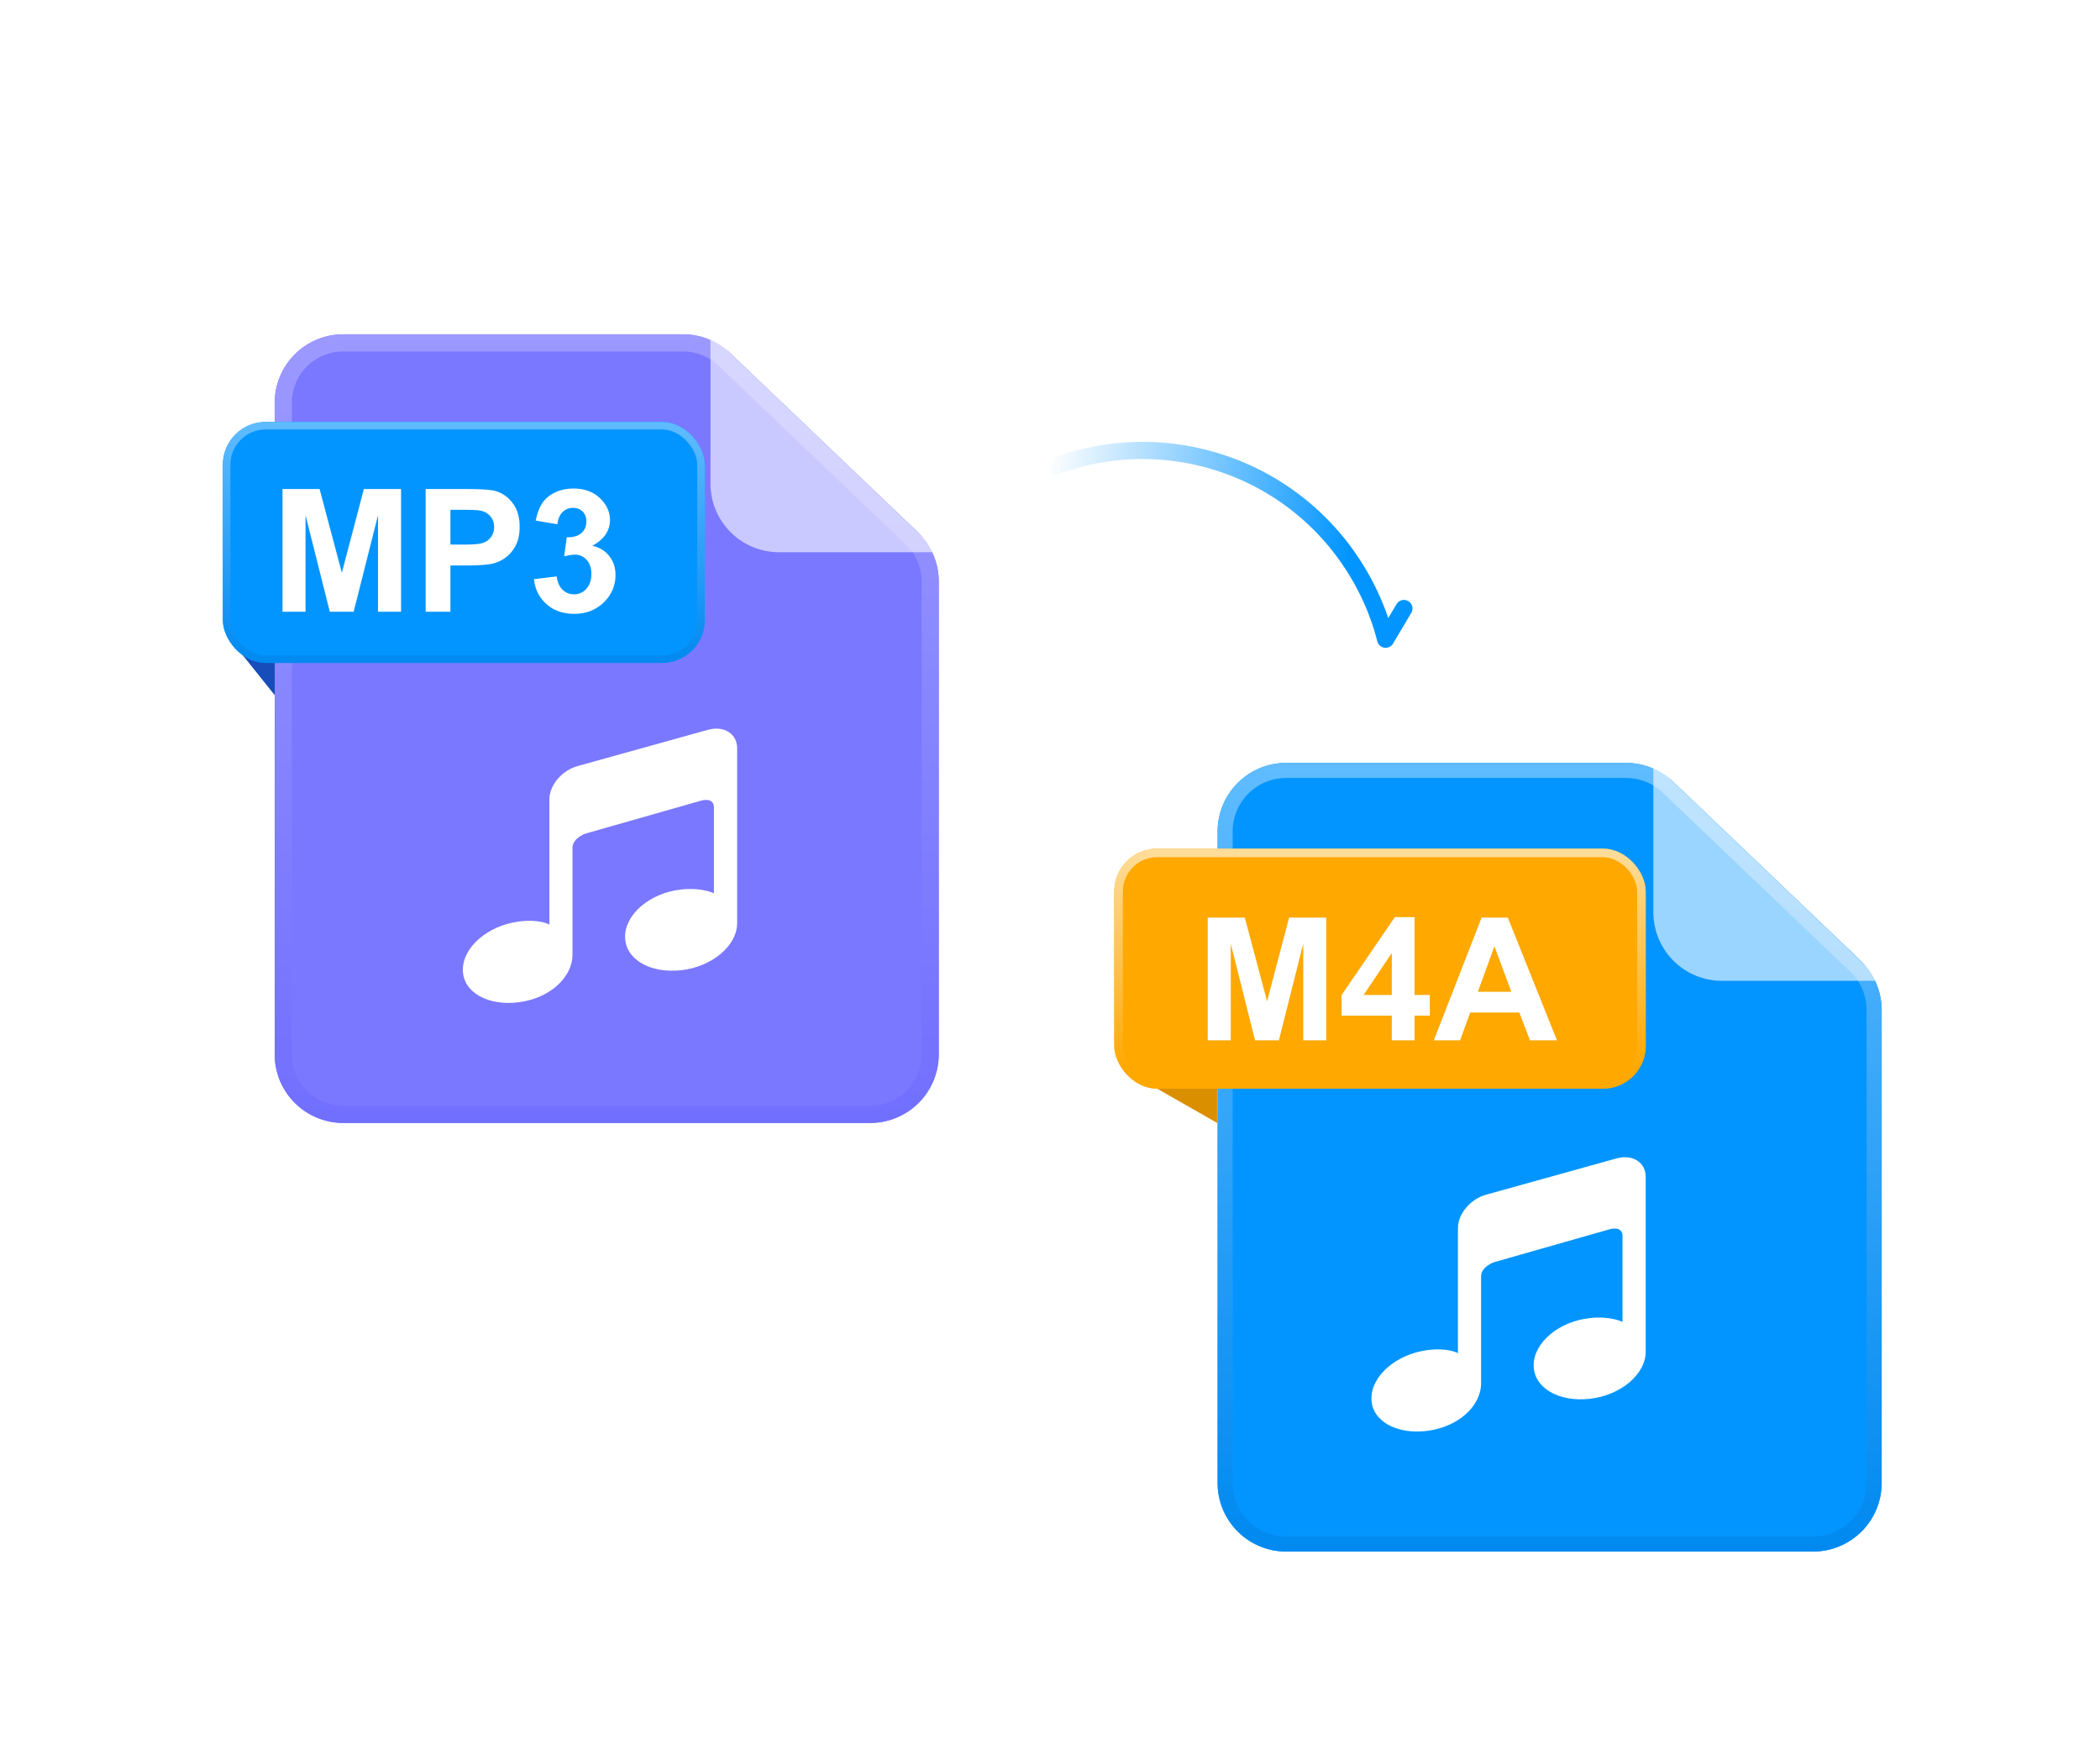
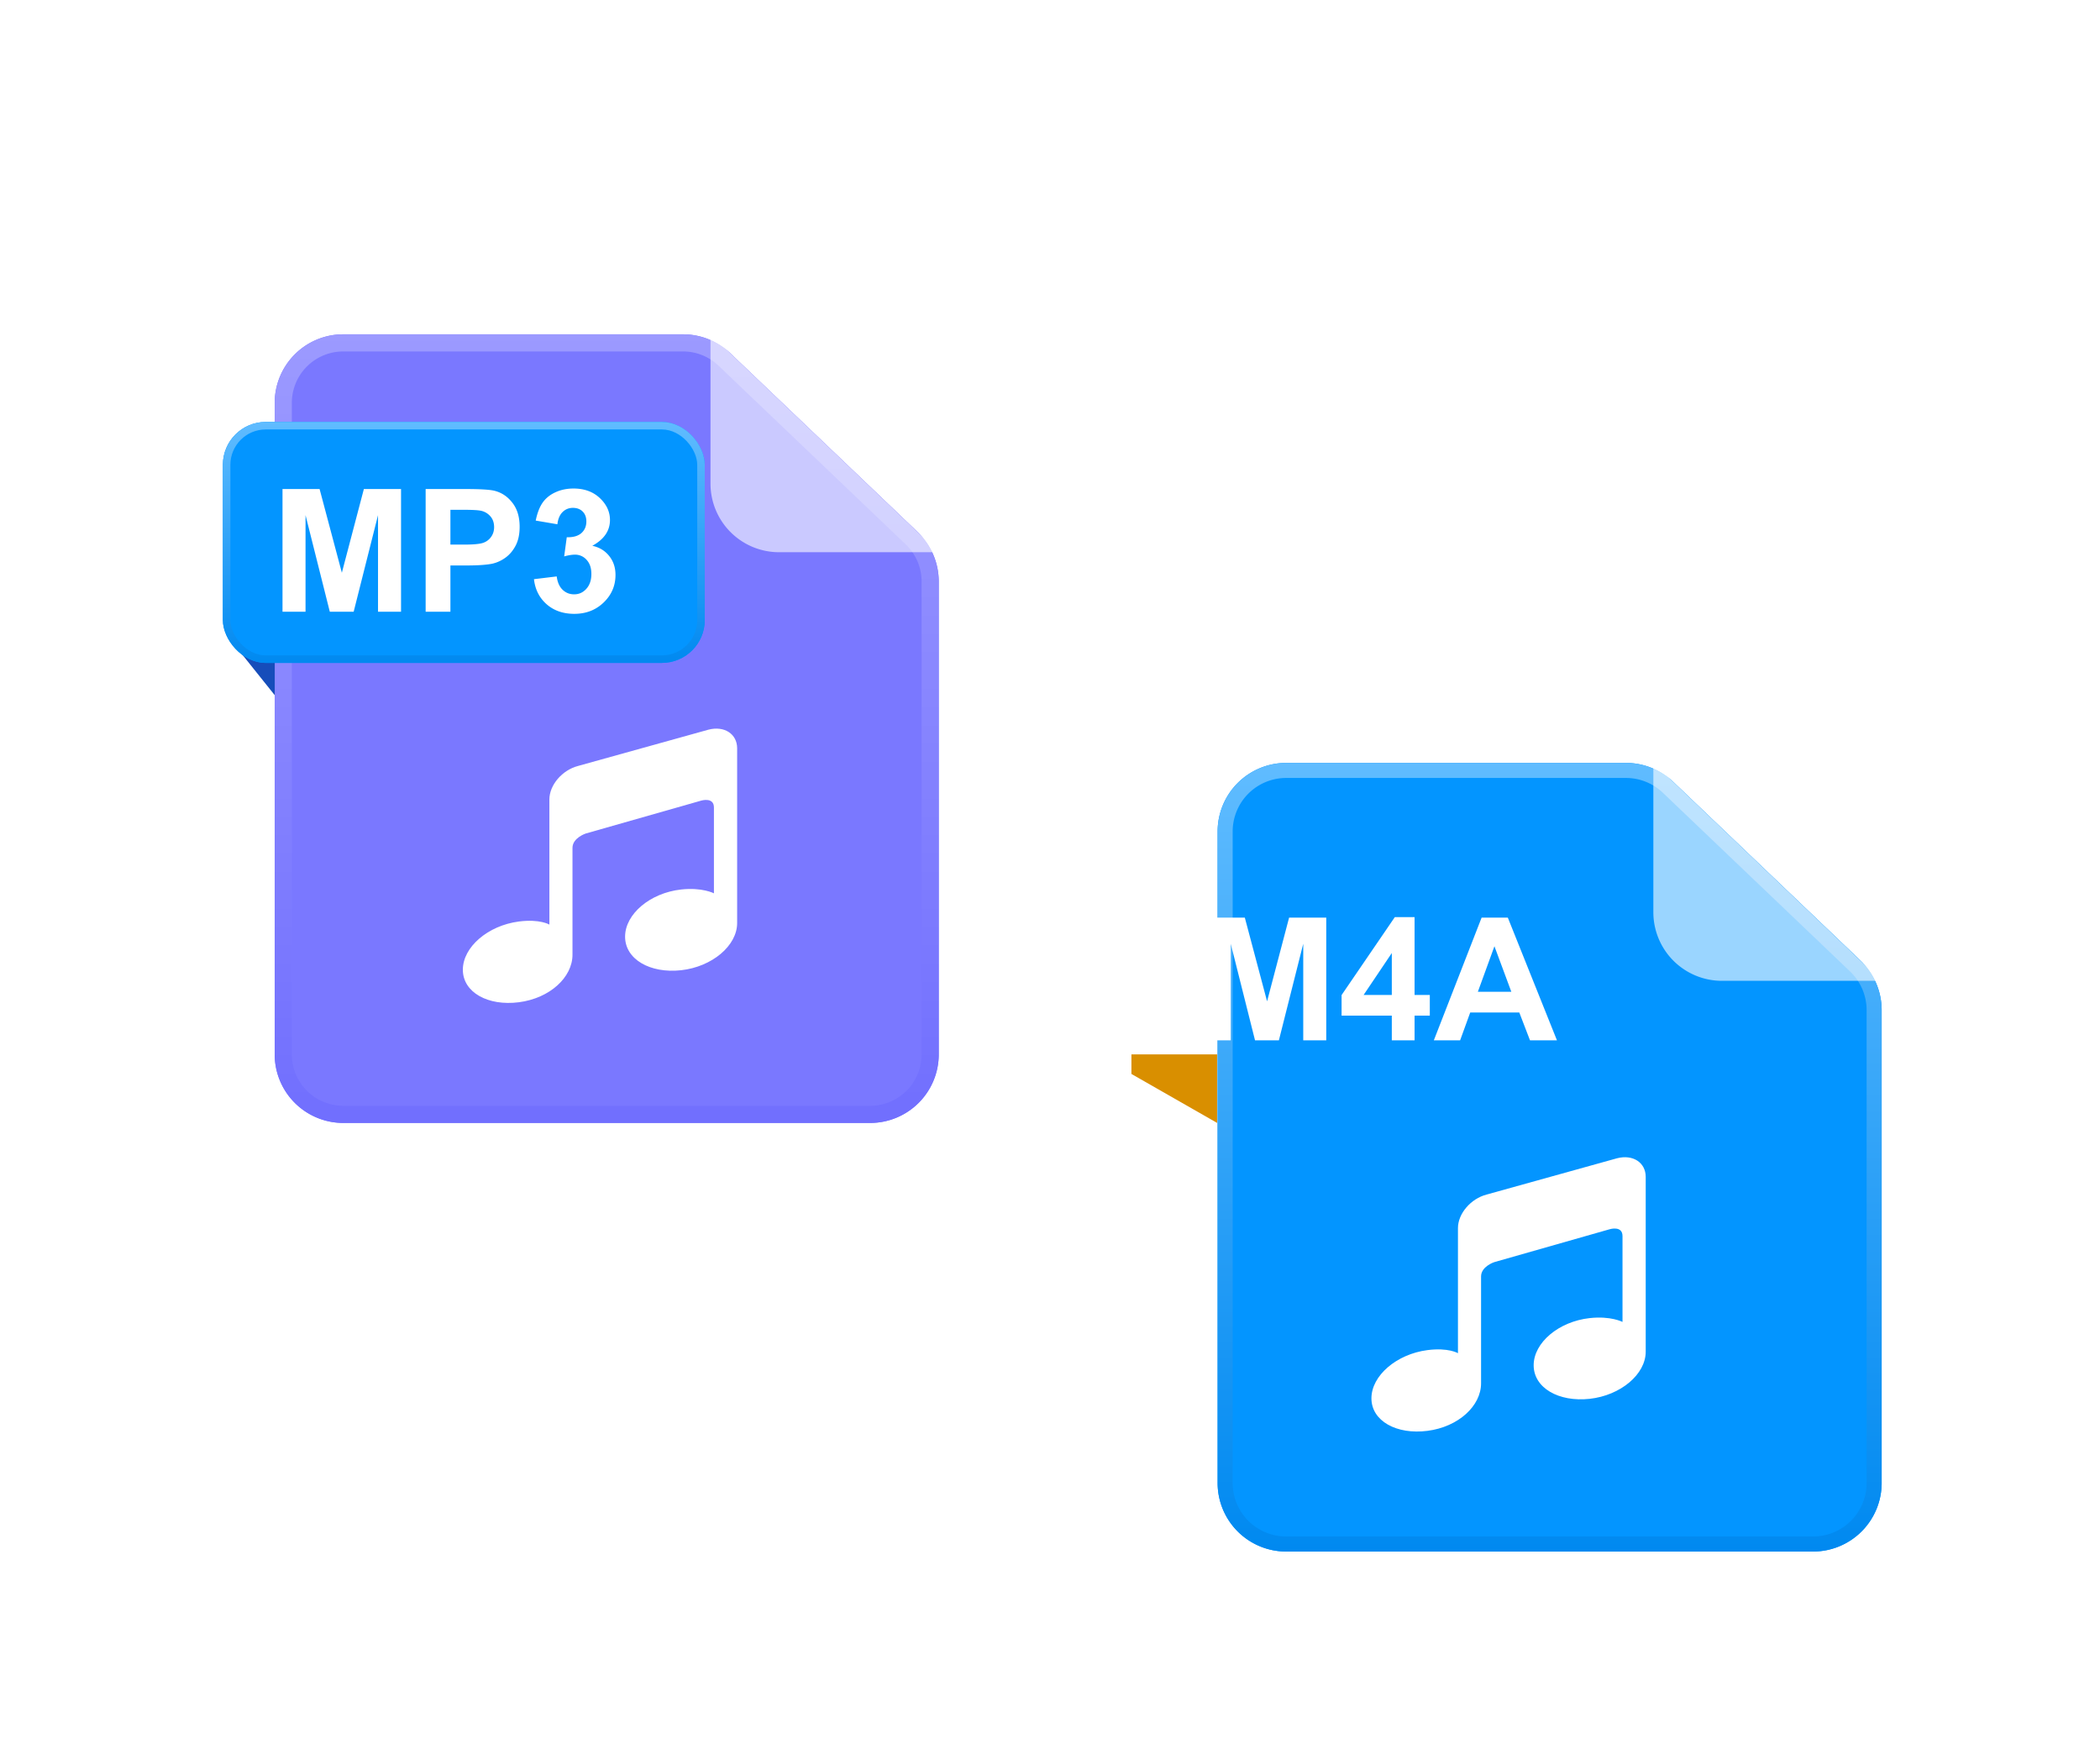
<svg xmlns="http://www.w3.org/2000/svg" width="245" height="204" fill="none">
-   <path stroke="url(#a)" stroke-linecap="round" stroke-linejoin="round" stroke-width="2" d="M122.269 54.727c13.065-5.378 28.478-.566 36.051 11.926a29.327 29.327 0 0 1 3.338 7.92l2.131-3.585" />
  <g filter="url(#b)">
    <path fill="#7A78FF" fill-rule="evenodd" d="M32.047 47a8 8 0 0 1 8-8h39.637a8 8 0 0 1 5.523 2.213l21.837 20.844a7.999 7.999 0 0 1 2.477 5.787V123a8 8 0 0 1-8 8H40.047a8 8 0 0 1-8-8V47Z" clip-rule="evenodd" />
  </g>
  <path stroke="url(#c)" stroke-width="2" d="M40.047 40h39.637a7 7 0 0 1 4.833 1.937l21.837 20.844a7 7 0 0 1 2.167 5.063V123a7 7 0 0 1-7 7H40.047a7 7 0 0 1-7-7V47a7 7 0 0 1 7-7Z" />
  <g filter="url(#d)">
    <path fill="#fff" d="m82.66 85.121-15.224 4.235c-1.846.479-3.341 2.227-3.341 3.906v14.6s-1.103-.676-3.56-.36c-3.61.467-6.535 2.984-6.535 5.625s2.926 4.259 6.534 3.794c3.611-.463 6.257-2.905 6.257-5.548V98.908c0-1.17 1.55-1.672 1.55-1.672l13.463-3.837s1.488-.453 1.488.8v10.014s-1.373-.717-3.829-.445c-3.608.397-6.536 2.861-6.536 5.502 0 2.641 2.925 4.313 6.536 3.915 3.611-.399 6.537-2.861 6.537-5.504V87.293c-.002-1.677-1.497-2.648-3.34-2.172Z" />
  </g>
  <path fill="#fff" fill-rule="evenodd" d="m82.89 39 26.632 25.421H90.891a8 8 0 0 1-8-8V39Z" clip-rule="evenodd" opacity=".6" />
  <path fill="#164DBA" fill-rule="evenodd" d="m32.053 81.1-4.842-6.052v-2.422h4.842V81.1Z" clip-rule="evenodd" />
  <g filter="url(#e)">
    <rect width="56.222" height="28.111" x="26" y="49.222" fill="#0395FF" rx="5" />
  </g>
  <rect width="55.344" height="27.233" x="26.439" y="49.661" stroke="url(#f)" stroke-width=".878" rx="4.561" />
  <path fill="#fff" d="M32.959 71.365V57.05h4.326l2.598 9.765 2.568-9.765h4.336v14.316h-2.685v-11.27l-2.842 11.27h-2.783l-2.832-11.27v11.27h-2.686Zm16.7 0V57.05h4.638c1.758 0 2.904.071 3.437.215.82.214 1.508.683 2.06 1.406.554.716.831 1.644.831 2.783 0 .879-.16 1.618-.478 2.217-.32.599-.726 1.07-1.221 1.416a4.186 4.186 0 0 1-1.494.674c-.69.136-1.69.205-2.998.205h-1.885v5.4h-2.89Zm2.89-11.894v4.062h1.582c1.14 0 1.9-.075 2.285-.224a1.87 1.87 0 0 0 .899-.703c.22-.32.332-.69.332-1.114 0-.52-.154-.95-.46-1.289a1.999 1.999 0 0 0-1.162-.635c-.345-.065-1.038-.097-2.08-.097H52.55Zm9.746 8.095 2.656-.322c.085.677.313 1.195.684 1.553.37.358.82.537 1.347.537.567 0 1.042-.215 1.426-.645.39-.43.586-1.009.586-1.738 0-.69-.185-1.237-.556-1.64a1.775 1.775 0 0 0-1.358-.606c-.352 0-.771.068-1.26.205l.303-2.236c.742.02 1.309-.14 1.7-.479.39-.345.585-.8.585-1.367 0-.482-.143-.866-.43-1.152-.286-.287-.667-.43-1.142-.43-.469 0-.87.163-1.201.488-.332.326-.534.801-.606 1.426l-2.529-.43c.176-.865.44-1.555.791-2.07.358-.52.853-.928 1.484-1.22.638-.3 1.351-.45 2.14-.45 1.347 0 2.427.43 3.241 1.29.67.702 1.006 1.497 1.006 2.382 0 1.257-.687 2.26-2.06 3.008.82.176 1.474.57 1.962 1.182.495.611.743 1.35.743 2.216 0 1.257-.46 2.328-1.377 3.213-.918.886-2.06 1.328-3.428 1.328-1.296 0-2.37-.37-3.223-1.113-.853-.749-1.347-1.725-1.484-2.93Z" />
  <g filter="url(#g)">
    <path fill="#0395FF" fill-rule="evenodd" d="M142.055 97a8 8 0 0 1 8-8h39.637c2.057 0 4.035.793 5.523 2.213l21.837 20.844a8 8 0 0 1 2.476 5.787V173a8 8 0 0 1-8 8h-61.473a8 8 0 0 1-8-8V97Z" clip-rule="evenodd" />
  </g>
  <path stroke="url(#h)" stroke-width="1.756" d="M150.055 89.878h39.637c1.831 0 3.592.706 4.917 1.97l21.837 20.845a7.119 7.119 0 0 1 2.204 5.151V173a7.122 7.122 0 0 1-7.122 7.122h-61.473a7.122 7.122 0 0 1-7.122-7.122V97a7.122 7.122 0 0 1 7.122-7.122Z" />
  <g filter="url(#i)">
    <path fill="#fff" d="m188.659 135.121-15.223 4.235c-1.846.479-3.341 2.227-3.341 3.906v14.6s-1.103-.676-3.561-.36c-3.608.467-6.534 2.984-6.534 5.625s2.926 4.259 6.534 3.794c3.611-.463 6.257-2.905 6.257-5.548v-12.465c0-1.171 1.55-1.672 1.55-1.672l13.463-3.837s1.488-.453 1.488.8v10.014s-1.373-.717-3.829-.445c-3.608.397-6.536 2.861-6.536 5.502 0 2.641 2.925 4.313 6.536 3.915 3.611-.399 6.537-2.861 6.537-5.504v-20.388c-.002-1.677-1.497-2.648-3.341-2.172Z" />
  </g>
  <path fill="#fff" fill-rule="evenodd" d="m192.891 89 26.631 25.421h-18.631a8 8 0 0 1-8-8V89Z" clip-rule="evenodd" opacity=".6" />
  <path fill="#D98F00" fill-rule="evenodd" d="m142 131-10-5.714V123h10v8Z" clip-rule="evenodd" />
  <g filter="url(#j)">
-     <rect width="62" height="28" x="130" y="99" fill="#FFA800" rx="5" />
-   </g>
-   <rect width="61" height="27" x="130.5" y="99.5" stroke="url(#k)" rx="4.5" />
+     </g>
  <path fill="#fff" d="M140.902 121.365v-14.316h4.327l2.597 9.765 2.569-9.765h4.335v14.316h-2.685v-11.269l-2.842 11.269h-2.783l-2.832-11.269v11.269h-2.686Zm21.475 0v-2.881h-5.859v-2.402l6.211-9.092h2.304v9.082h1.778v2.412h-1.778v2.881h-2.656Zm0-5.293v-4.892l-3.291 4.892h3.291Zm19.268 5.293H178.5l-1.25-3.252h-5.723l-1.181 3.252h-3.067l5.576-14.316h3.057l5.733 14.316Zm-5.323-5.664-1.972-5.312-1.934 5.312h3.906Z" />
  <defs>
    <filter id="j" width="62" height="28" x="130" y="99" color-interpolation-filters="sRGB" filterUnits="userSpaceOnUse">
      <feFlood flood-opacity="0" result="BackgroundImageFix" />
      <feBlend in="SourceGraphic" in2="BackgroundImageFix" result="shape" />
      <feColorMatrix in="SourceAlpha" result="hardAlpha" values="0 0 0 0 0 0 0 0 0 0 0 0 0 0 0 0 0 0 127 0" />
      <feOffset />
      <feGaussianBlur stdDeviation="3" />
      <feComposite in2="hardAlpha" k2="-1" k3="1" operator="arithmetic" />
      <feColorMatrix values="0 0 0 0 1 0 0 0 0 1 0 0 0 0 1 0 0 0 1 0" />
      <feBlend in2="shape" result="effect1_innerShadow_3314_834" />
    </filter>
    <filter id="b" width="77.473" height="92" x="32.047" y="39" color-interpolation-filters="sRGB" filterUnits="userSpaceOnUse">
      <feFlood flood-opacity="0" result="BackgroundImageFix" />
      <feBlend in="SourceGraphic" in2="BackgroundImageFix" result="shape" />
      <feColorMatrix in="SourceAlpha" result="hardAlpha" values="0 0 0 0 0 0 0 0 0 0 0 0 0 0 0 0 0 0 127 0" />
      <feOffset />
      <feGaussianBlur stdDeviation="13" />
      <feComposite in2="hardAlpha" k2="-1" k3="1" operator="arithmetic" />
      <feColorMatrix values="0 0 0 0 0.54 0 0 0 0 0.533 0 0 0 0 1 0 0 0 1 0" />
      <feBlend in2="shape" result="effect1_innerShadow_3314_834" />
    </filter>
    <filter id="e" width="56.223" height="28.111" x="26" y="49.222" color-interpolation-filters="sRGB" filterUnits="userSpaceOnUse">
      <feFlood flood-opacity="0" result="BackgroundImageFix" />
      <feBlend in="SourceGraphic" in2="BackgroundImageFix" result="shape" />
      <feColorMatrix in="SourceAlpha" result="hardAlpha" values="0 0 0 0 0 0 0 0 0 0 0 0 0 0 0 0 0 0 127 0" />
      <feOffset />
      <feGaussianBlur stdDeviation="3.27" />
      <feComposite in2="hardAlpha" k2="-1" k3="1" operator="arithmetic" />
      <feColorMatrix values="0 0 0 0 0.531 0 0 0 0 0.691 0 0 0 0 1 0 0 0 1 0" />
      <feBlend in2="shape" result="effect1_innerShadow_3314_834" />
    </filter>
    <filter id="g" width="77.473" height="92" x="142.055" y="89" color-interpolation-filters="sRGB" filterUnits="userSpaceOnUse">
      <feFlood flood-opacity="0" result="BackgroundImageFix" />
      <feBlend in="SourceGraphic" in2="BackgroundImageFix" result="shape" />
      <feColorMatrix in="SourceAlpha" result="hardAlpha" values="0 0 0 0 0 0 0 0 0 0 0 0 0 0 0 0 0 0 127 0" />
      <feOffset />
      <feGaussianBlur stdDeviation="6.54" />
      <feComposite in2="hardAlpha" k2="-1" k3="1" operator="arithmetic" />
      <feColorMatrix values="0 0 0 0 0.531 0 0 0 0 0.691 0 0 0 0 1 0 0 0 1 0" />
      <feBlend in2="shape" result="effect1_innerShadow_3314_834" />
    </filter>
    <filter id="i" width="32" height="32" x="160" y="135" color-interpolation-filters="sRGB" filterUnits="userSpaceOnUse">
      <feFlood flood-opacity="0" result="BackgroundImageFix" />
      <feBlend in="SourceGraphic" in2="BackgroundImageFix" result="shape" />
      <feColorMatrix in="SourceAlpha" result="hardAlpha" values="0 0 0 0 0 0 0 0 0 0 0 0 0 0 0 0 0 0 127 0" />
      <feOffset />
      <feGaussianBlur stdDeviation="2" />
      <feComposite in2="hardAlpha" k2="-1" k3="1" operator="arithmetic" />
      <feColorMatrix values="0 0 0 0 0.733 0 0 0 0 0.729 0 0 0 0 1 0 0 0 0.52 0" />
      <feBlend in2="shape" result="effect1_innerShadow_3314_834" />
    </filter>
    <filter id="d" width="32" height="32" x="54" y="85" color-interpolation-filters="sRGB" filterUnits="userSpaceOnUse">
      <feFlood flood-opacity="0" result="BackgroundImageFix" />
      <feBlend in="SourceGraphic" in2="BackgroundImageFix" result="shape" />
      <feColorMatrix in="SourceAlpha" result="hardAlpha" values="0 0 0 0 0 0 0 0 0 0 0 0 0 0 0 0 0 0 127 0" />
      <feOffset />
      <feGaussianBlur stdDeviation="2" />
      <feComposite in2="hardAlpha" k2="-1" k3="1" operator="arithmetic" />
      <feColorMatrix values="0 0 0 0 0.733 0 0 0 0 0.729 0 0 0 0 1 0 0 0 0.52 0" />
      <feBlend in2="shape" result="effect1_innerShadow_3314_834" />
    </filter>
    <linearGradient id="a" x1="157.818" x2="122.155" y1="60.761" y2="54.61" gradientUnits="userSpaceOnUse">
      <stop stop-color="#0395FF" />
      <stop offset="1" stop-color="#0395FF" stop-opacity="0" />
    </linearGradient>
    <linearGradient id="c" x1="70.784" x2="70.784" y1="38.683" y2="130.569" gradientUnits="userSpaceOnUse">
      <stop stop-color="#9C9AFF" />
      <stop offset="1" stop-color="#716FFE" />
    </linearGradient>
    <linearGradient id="f" x1="54.111" x2="54.111" y1="49.222" y2="77.333" gradientUnits="userSpaceOnUse">
      <stop stop-color="#60BCFF" />
      <stop offset="1" stop-color="#0089F0" />
    </linearGradient>
    <linearGradient id="h" x1="180.792" x2="180.792" y1="89" y2="181" gradientUnits="userSpaceOnUse">
      <stop stop-color="#60BCFF" />
      <stop offset="1" stop-color="#0089F0" />
    </linearGradient>
    <linearGradient id="k" x1="161" x2="161" y1="99" y2="125" gradientUnits="userSpaceOnUse">
      <stop stop-color="#FFDD9B" />
      <stop offset="1" stop-color="#FFA800" />
    </linearGradient>
  </defs>
</svg>